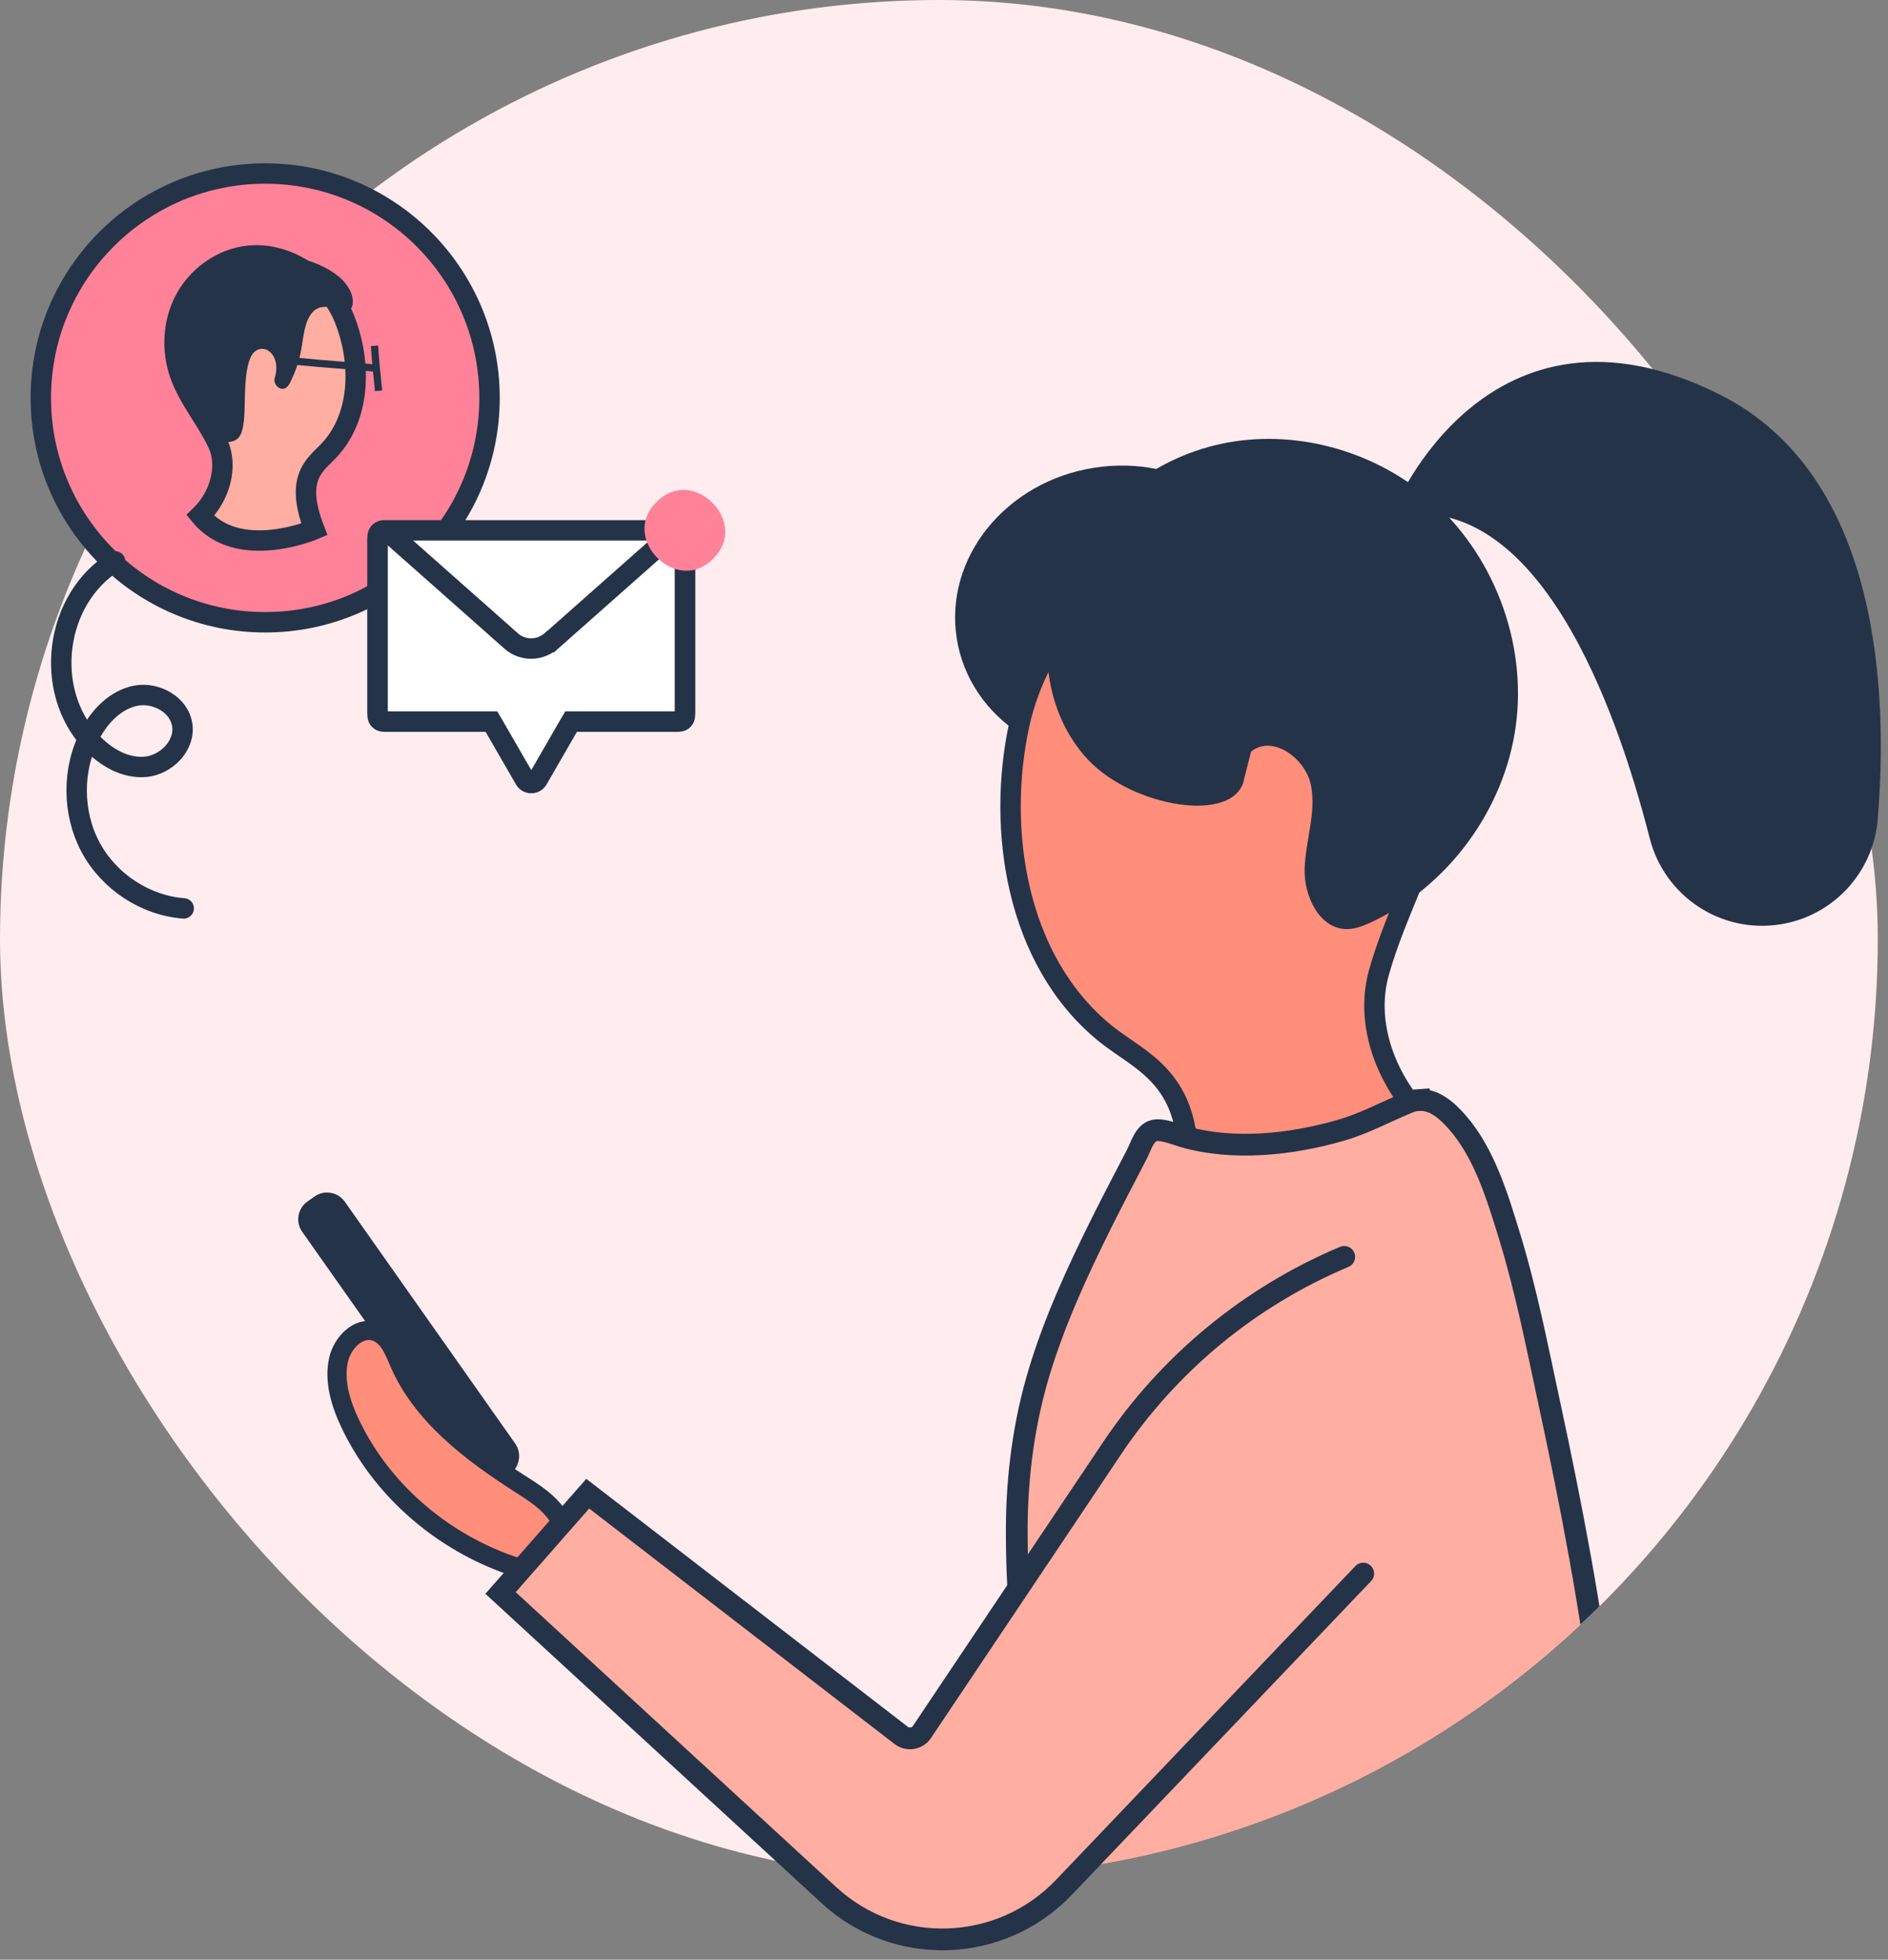
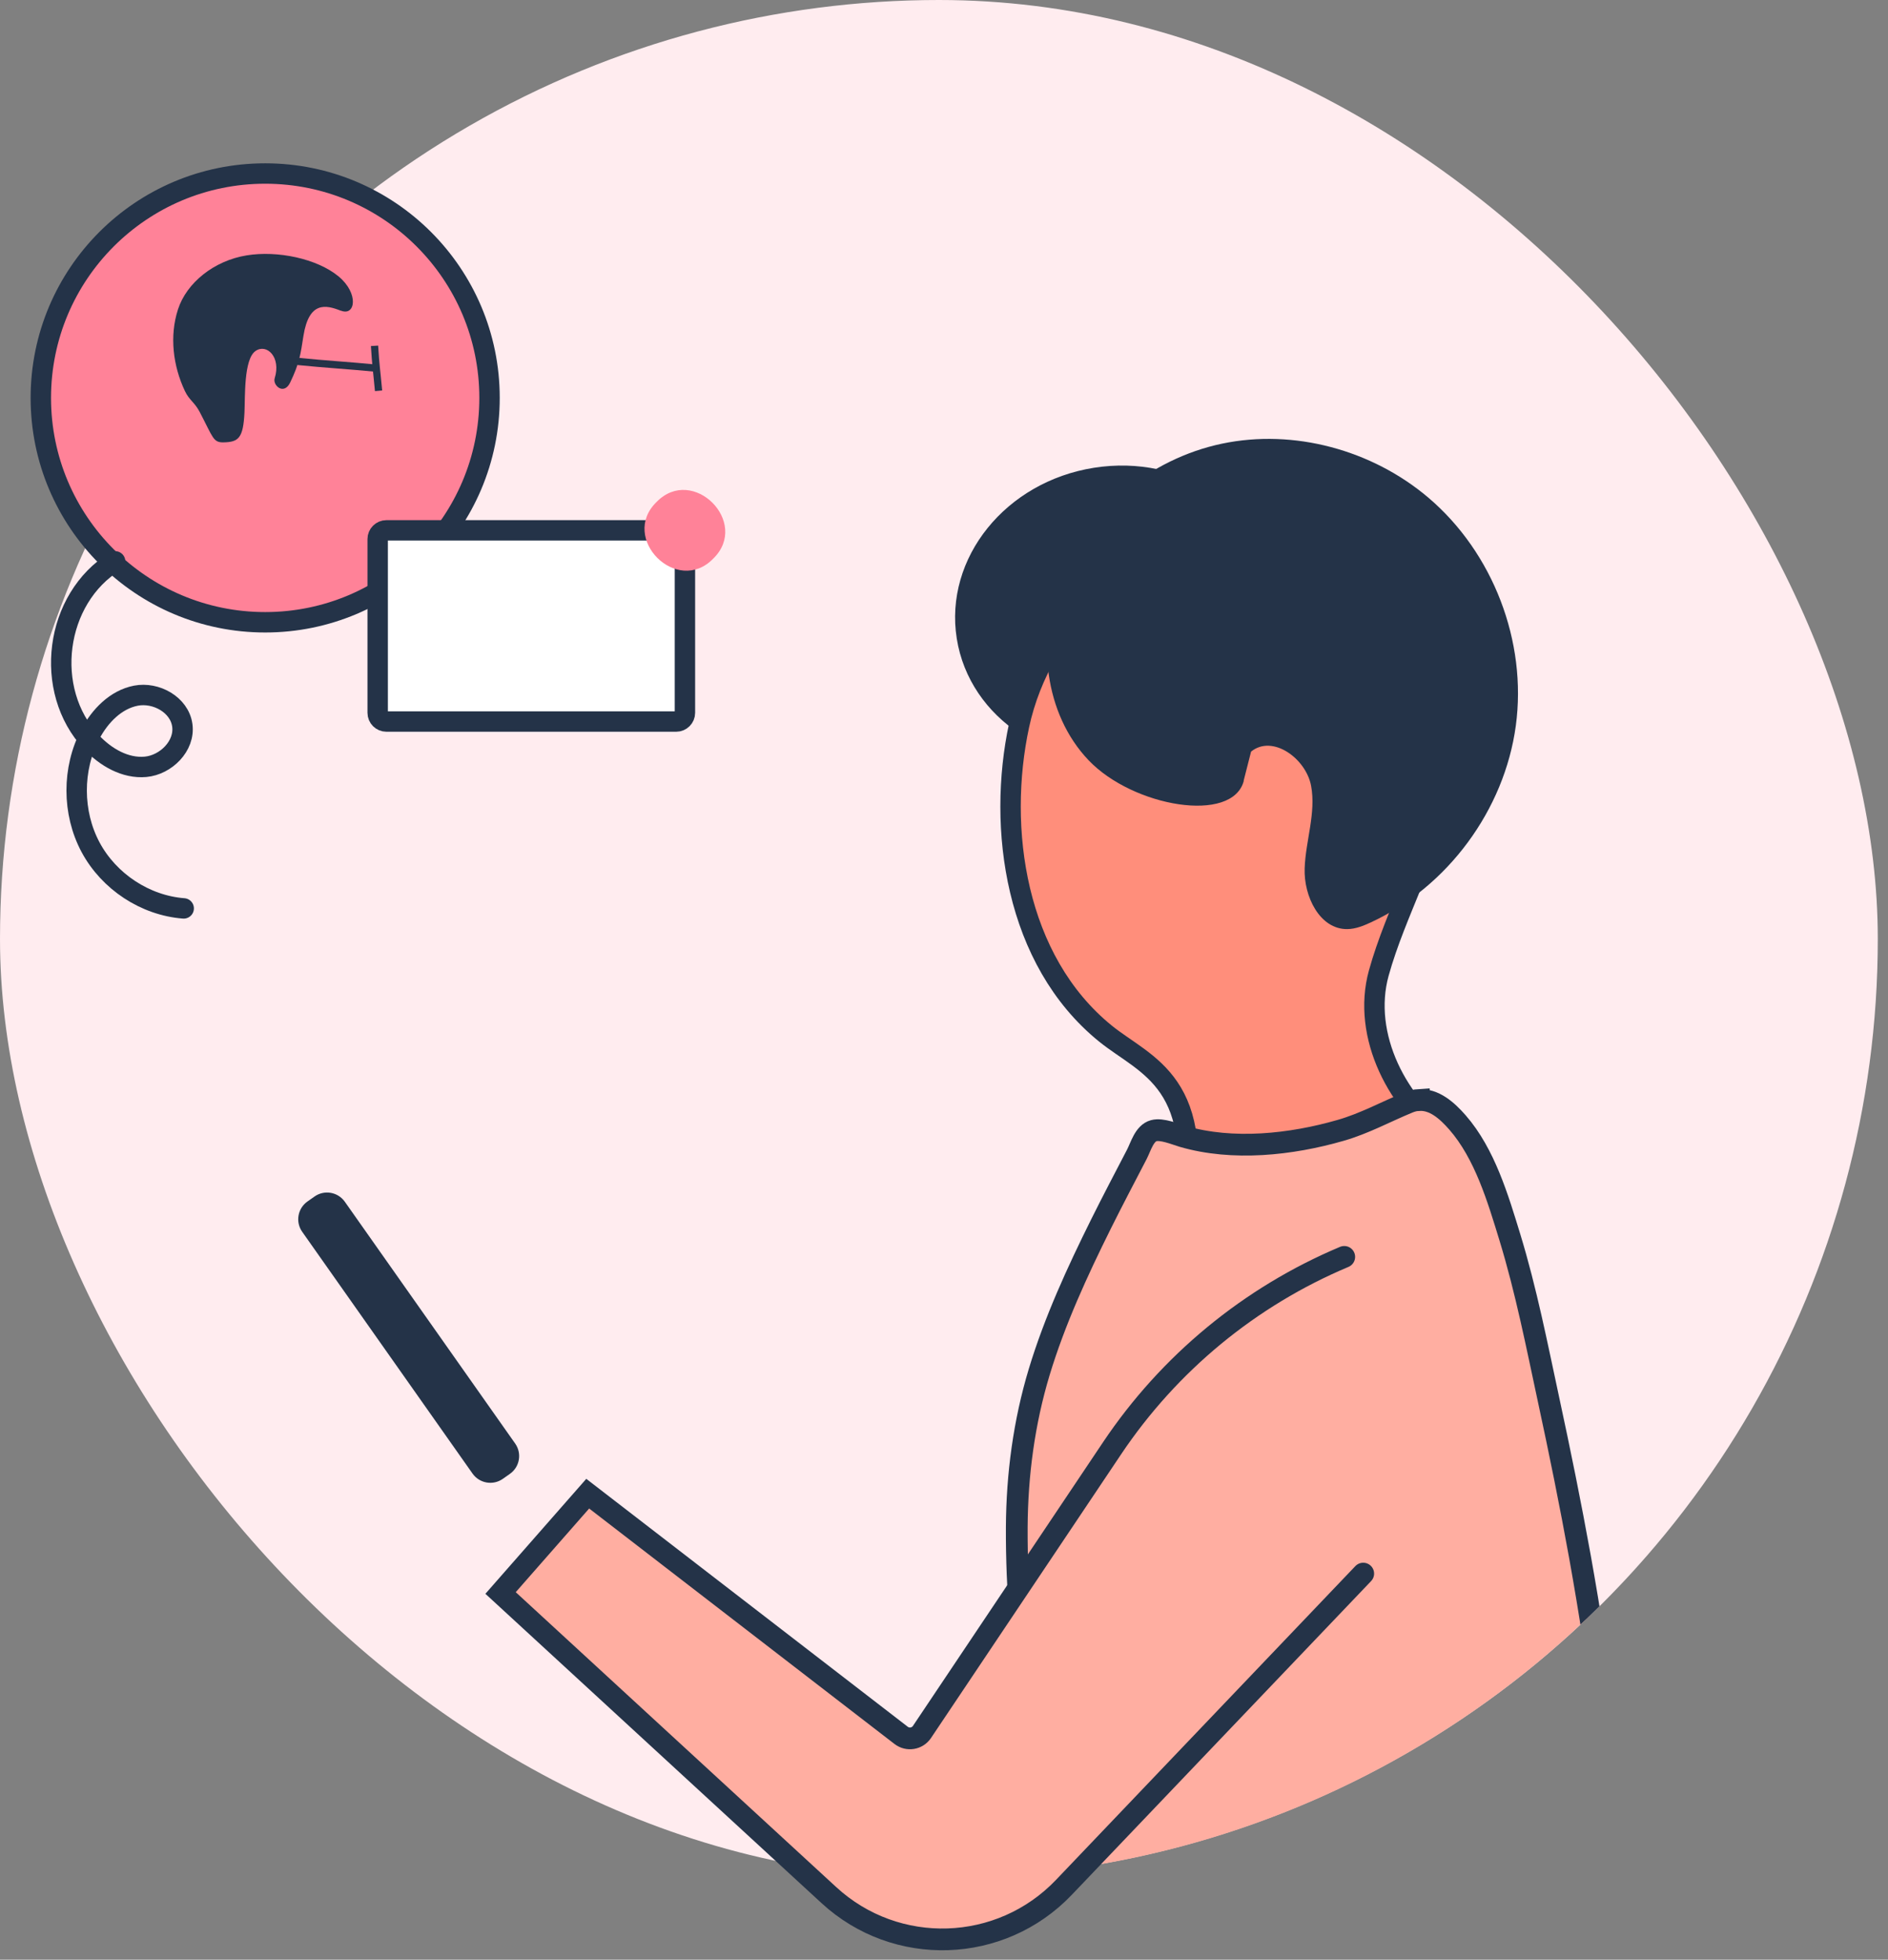
<svg xmlns="http://www.w3.org/2000/svg" width="185" height="192" viewBox="0 0 185 192" fill="none">
  <rect x="0" y="0" width="185" height="192" fill="#808080" stroke="none" />
  <g clip-path="url(#clip0_702_9025)">
    <circle cx="92" cy="92" r="92" fill="#FFECEF" />
    <path d="M111.629 73.881C120.057 72.548 125.911 65.285 124.705 57.659C123.498 50.033 115.688 44.931 107.26 46.265C98.832 47.598 92.978 54.861 94.184 62.487C95.391 70.114 103.201 75.215 111.629 73.881Z" fill="#243348" stroke="#243348" stroke-width="0.88" stroke-miterlimit="10" />
    <path d="M142.2 111.838C136.94 108.328 133.42 101.448 135.1 95.348C136.79 89.248 140.2 83.658 141.2 77.408C142.15 71.418 140.7 65.028 137.02 60.208C133.34 55.388 127.44 52.268 121.37 52.198C111.05 52.098 102.03 60.948 99.86 71.048C97.69 81.138 99.47 94.078 108.31 101.258C112.28 104.478 118.5 105.988 115.72 119.888L127.91 128.158L144.94 121.008L142.21 111.848L142.2 111.838Z" fill="#FF8E7B" stroke="#243348" stroke-width="2" stroke-miterlimit="10" />
    <path d="M121.86 76.498C122.1 75.548 122.35 74.598 122.59 73.638C124.7 71.928 127.97 74.318 128.47 76.988C128.97 79.658 127.93 82.368 127.84 85.078C127.74 87.798 129.31 91.068 132.03 91.028C132.83 91.018 133.59 90.708 134.31 90.378C141.86 86.878 147.41 79.358 148.53 71.108C149.65 62.858 146.3 54.138 139.95 48.748C134.45 44.088 126.79 41.988 119.74 43.468C112.68 44.948 106.43 50.068 103.84 56.788C101.57 62.668 102.32 69.928 106.67 74.488C111.02 79.058 120.79 80.738 121.88 76.488L121.86 76.498Z" fill="#243348" />
    <path d="M139.03 107.768C138.7 107.788 138.35 107.868 137.99 108.018C135.76 108.938 133.7 110.078 131.36 110.748C126.51 112.148 120.81 112.768 115.9 111.338C115.16 111.118 113.84 110.558 113.05 110.778C112.13 111.028 111.79 112.328 111.4 113.088C110.22 115.358 109.03 117.618 107.89 119.908C105.56 124.598 103.35 129.398 101.83 134.418C100.34 139.358 99.66 144.478 99.63 149.628C99.57 161.878 101.87 174.018 102.81 186.208C103.28 192.298 103.45 198.428 102.9 204.518C102.62 207.598 102.15 210.668 101.47 213.688C101.18 214.968 100.78 216.208 100.47 217.478C99.64 220.938 105.35 219.698 107.13 219.538C109.7 219.308 112.32 219.348 114.89 219.338C120.18 219.318 125.47 219.408 130.76 219.518C136.36 219.638 141.96 219.798 147.55 220.018C151.02 220.158 157.13 221.868 158.27 217.218C158.82 214.988 158.63 212.458 158.71 210.188C158.81 207.368 158.9 204.538 158.95 201.718C159.04 196.188 159.01 190.658 158.73 185.138C158.19 174.198 156.75 163.318 154.82 152.548C153.89 147.378 152.84 142.228 151.73 137.088C150.59 131.788 149.54 126.428 147.95 121.228C146.78 117.418 145.49 113.038 142.82 109.978C141.78 108.788 140.53 107.688 139.03 107.778V107.768Z" fill="#FFAEA1" stroke="#243348" stroke-width="2.13" stroke-miterlimit="10" />
  </g>
-   <path d="M137.01 50.06C137.01 50.06 145.99 27.89 168.28 39.03C183.91 46.84 184.56 68.19 183.55 80.26C183.13 85.27 179.34 89.35 174.37 90.13C168.79 91.01 163.48 87.5 162.08 82.03C158.76 69.02 151.14 47.83 137 50.06H137.01Z" fill="#243348" stroke="#243348" stroke-width="0.88" stroke-miterlimit="10" />
  <path d="M30.821 117.227L30.126 117.716C29.164 118.394 28.934 119.723 29.612 120.685L46.304 144.374C46.982 145.336 48.311 145.566 49.272 144.888L49.967 144.399C50.929 143.721 51.159 142.392 50.481 141.431L33.789 117.741C33.111 116.78 31.782 116.549 30.821 117.227Z" fill="#243348" />
-   <path d="M52.29 154.032C44.44 152.042 37.66 146.552 34.31 139.462C33.38 137.502 32.7 135.302 33.18 133.192C33.55 131.602 35.06 129.972 36.69 130.422C38.03 130.782 38.59 132.262 39.12 133.502C41.33 138.622 46.1 142.262 50.9 145.342C52.08 146.102 53.3 146.852 54.2 147.912C55.1 148.972 55.65 150.392 55.28 151.722C54.91 153.052 53.36 154.312 52.29 154.042V154.032Z" fill="#FF8E7B" stroke="#243348" stroke-width="1.88" stroke-miterlimit="10" />
  <path d="M133.579 154.172L104.239 184.922C98.049 191.402 87.809 191.742 81.219 185.672L49.049 156.072L57.589 146.342L88.299 170.022C88.949 170.522 89.879 170.372 90.339 169.692L108.969 141.892C114.559 133.552 122.469 127.032 131.719 123.142" fill="#FFAEA1" />
  <path d="M133.579 154.172L104.239 184.922C98.049 191.402 87.809 191.742 81.219 185.672L49.049 156.072L57.589 146.342L88.299 170.022C88.949 170.522 89.879 170.372 90.339 169.692L108.969 141.892C114.559 133.552 122.469 127.032 131.719 123.142" stroke="#243348" stroke-width="2.13" stroke-miterlimit="10" stroke-linecap="round" />
  <path fill-rule="evenodd" clip-rule="evenodd" d="M47.968 38.984C47.968 51.122 38.122 60.968 25.984 60.968C13.846 60.968 4 51.122 4 38.984C4 26.846 13.837 17 25.984 17C38.131 17 47.968 26.846 47.968 38.984V38.984Z" fill="#FF8298" stroke="#243348" stroke-width="2" stroke-miterlimit="10" />
-   <path d="M19.633 50.498C21.495 48.724 22.426 45.712 21.319 43.393C20.212 41.065 18.456 39.063 17.613 36.63C16.813 34.294 16.945 31.632 18.078 29.445C19.211 27.259 21.363 25.59 23.787 25.142C27.915 24.378 32.149 27.294 33.73 31.184C35.31 35.075 35.504 40.389 32.465 43.885C31.103 45.457 28.714 46.493 30.805 51.868C30.805 51.868 23.348 55.074 19.624 50.507L19.633 50.498Z" fill="#FFAEA1" stroke="#243348" stroke-width="2" stroke-miterlimit="10" />
  <path d="M33.407 30.447C31.931 29.858 30.28 29.498 29.735 32.897C29.445 34.751 29.349 35.559 28.436 37.473C27.812 38.773 26.697 37.745 26.916 37.06C27.566 34.988 26.134 33.626 25.037 34.39C23.877 35.198 24.026 38.887 23.956 40.398C23.833 42.919 23.385 43.314 21.892 43.34C20.882 43.358 20.882 42.875 19.573 40.372C19.064 39.397 18.555 39.23 18.116 38.308C16.947 35.831 16.596 32.924 17.439 30.315C18.282 27.706 20.97 25.537 24.176 25.019C27.188 24.527 31.062 25.335 33.178 27.083C35.19 28.752 34.821 31 33.416 30.438L33.407 30.447Z" fill="#243348" />
  <path d="M29.172 35.409C31.754 35.673 34.319 35.822 36.901 36.077Z" fill="black" />
  <path d="M29.172 35.409C31.754 35.673 34.319 35.822 36.901 36.077" stroke="#243348" stroke-width="0.71" stroke-miterlimit="10" />
  <path d="M36.699 33.881C36.822 35.901 36.91 36.27 37.094 38.29Z" fill="black" />
  <path d="M36.699 33.881C36.822 35.901 36.91 36.27 37.094 38.29" stroke="#243348" stroke-width="0.71" stroke-miterlimit="10" />
  <path d="M11.281 55C5.355 58.637 4.179 67.629 8.965 72.716C10.353 74.192 12.269 75.311 14.262 75.129C16.254 74.947 18.136 73.089 17.864 71.067C17.591 69.044 15.284 67.777 13.316 68.159C11.349 68.541 9.791 70.138 8.846 71.935C7.058 75.32 7.066 79.625 8.871 83.002C10.677 86.379 14.236 88.713 18 89" stroke="#243348" stroke-width="2" stroke-miterlimit="10" stroke-linecap="round" />
  <path d="M66.258 51.962H37.863C37.391 51.962 37.008 52.345 37.008 52.817V69.837C37.008 70.309 37.391 70.692 37.863 70.692H66.258C66.731 70.692 67.114 70.309 67.114 69.837V52.817C67.114 52.345 66.731 51.962 66.258 51.962Z" fill="white" stroke="#243348" stroke-width="2" stroke-miterlimit="10" />
-   <path d="M54.029 62.798L66.097 52.115C66.49 51.765 67.114 52.047 67.114 52.577V70.119C67.114 70.436 66.858 70.692 66.541 70.692H55.962L55.825 70.923L52.686 76.363C52.404 76.842 51.711 76.842 51.428 76.363L48.29 70.923L48.153 70.692H37.573C37.257 70.692 37 70.436 37 70.119V52.577C37 52.047 37.624 51.765 38.018 52.115L50.086 62.798C50.642 63.294 51.343 63.542 52.044 63.542C52.694 63.542 53.327 63.328 53.866 62.918H53.892L54.02 62.798H54.029Z" fill="white" stroke="#243348" stroke-width="2" stroke-miterlimit="10" />
  <path d="M64.334 49.182C67.884 45.53 73.537 51.183 69.885 54.733C66.336 58.385 60.682 52.731 64.334 49.182Z" fill="#FF8298" />
  <defs>
    <clipPath id="clip0_702_9025">
      <rect width="184" height="184" rx="92" fill="white" />
    </clipPath>
  </defs>
</svg>